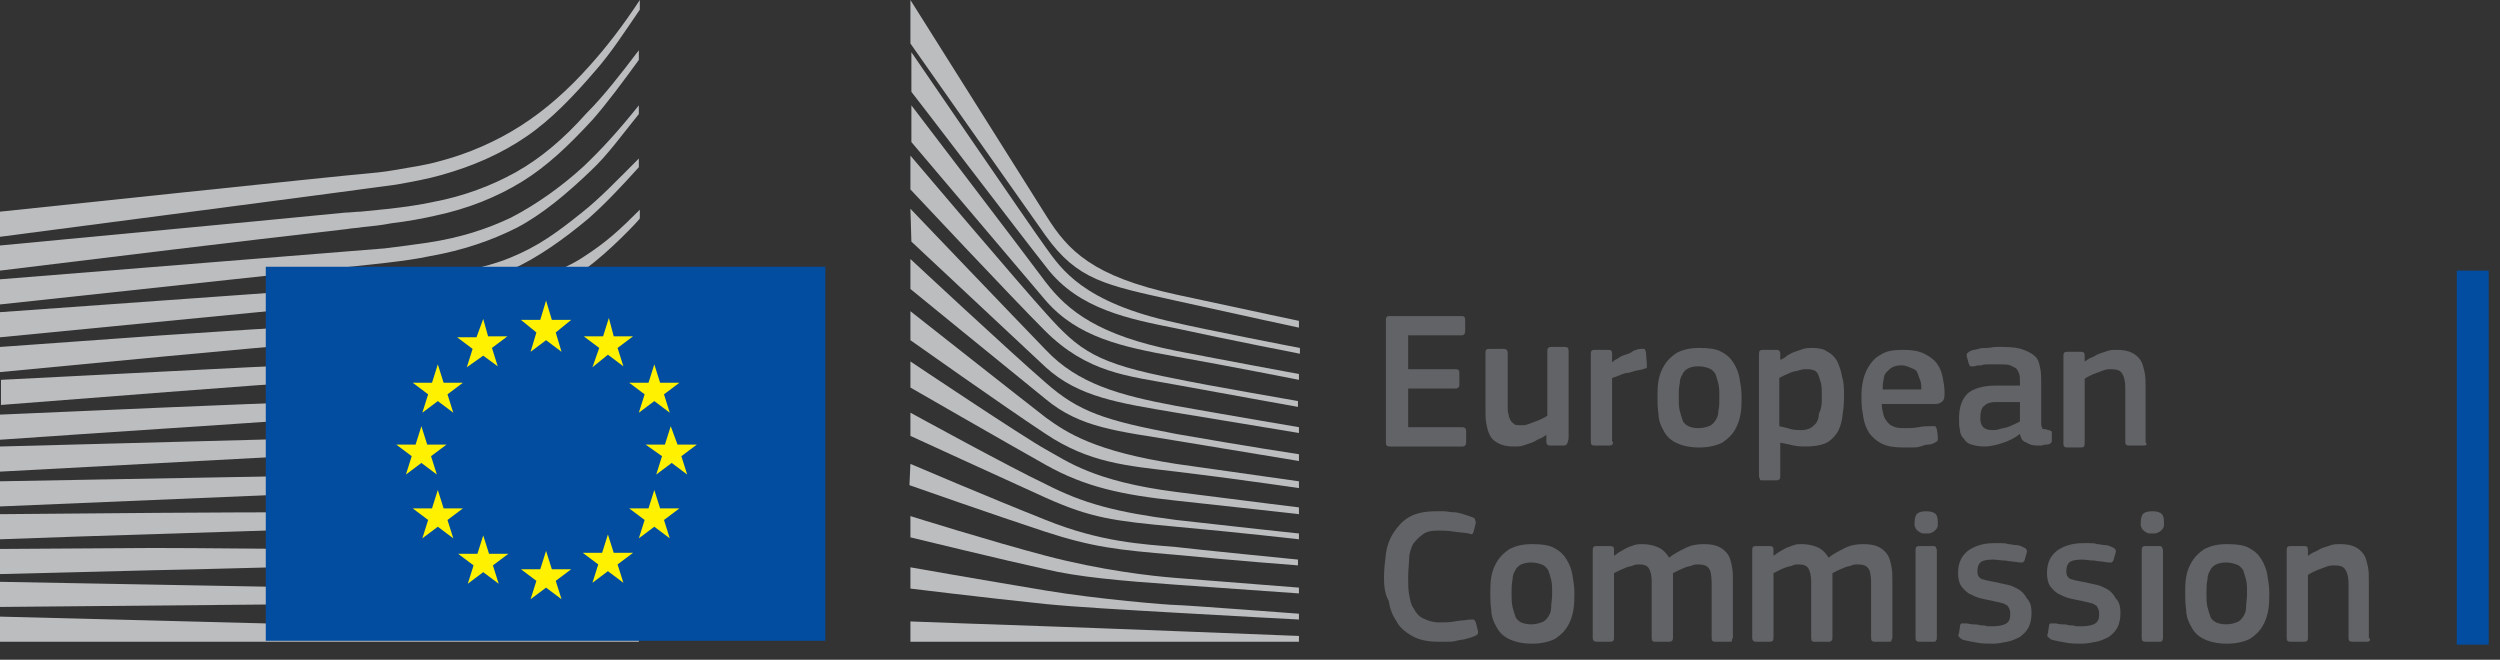
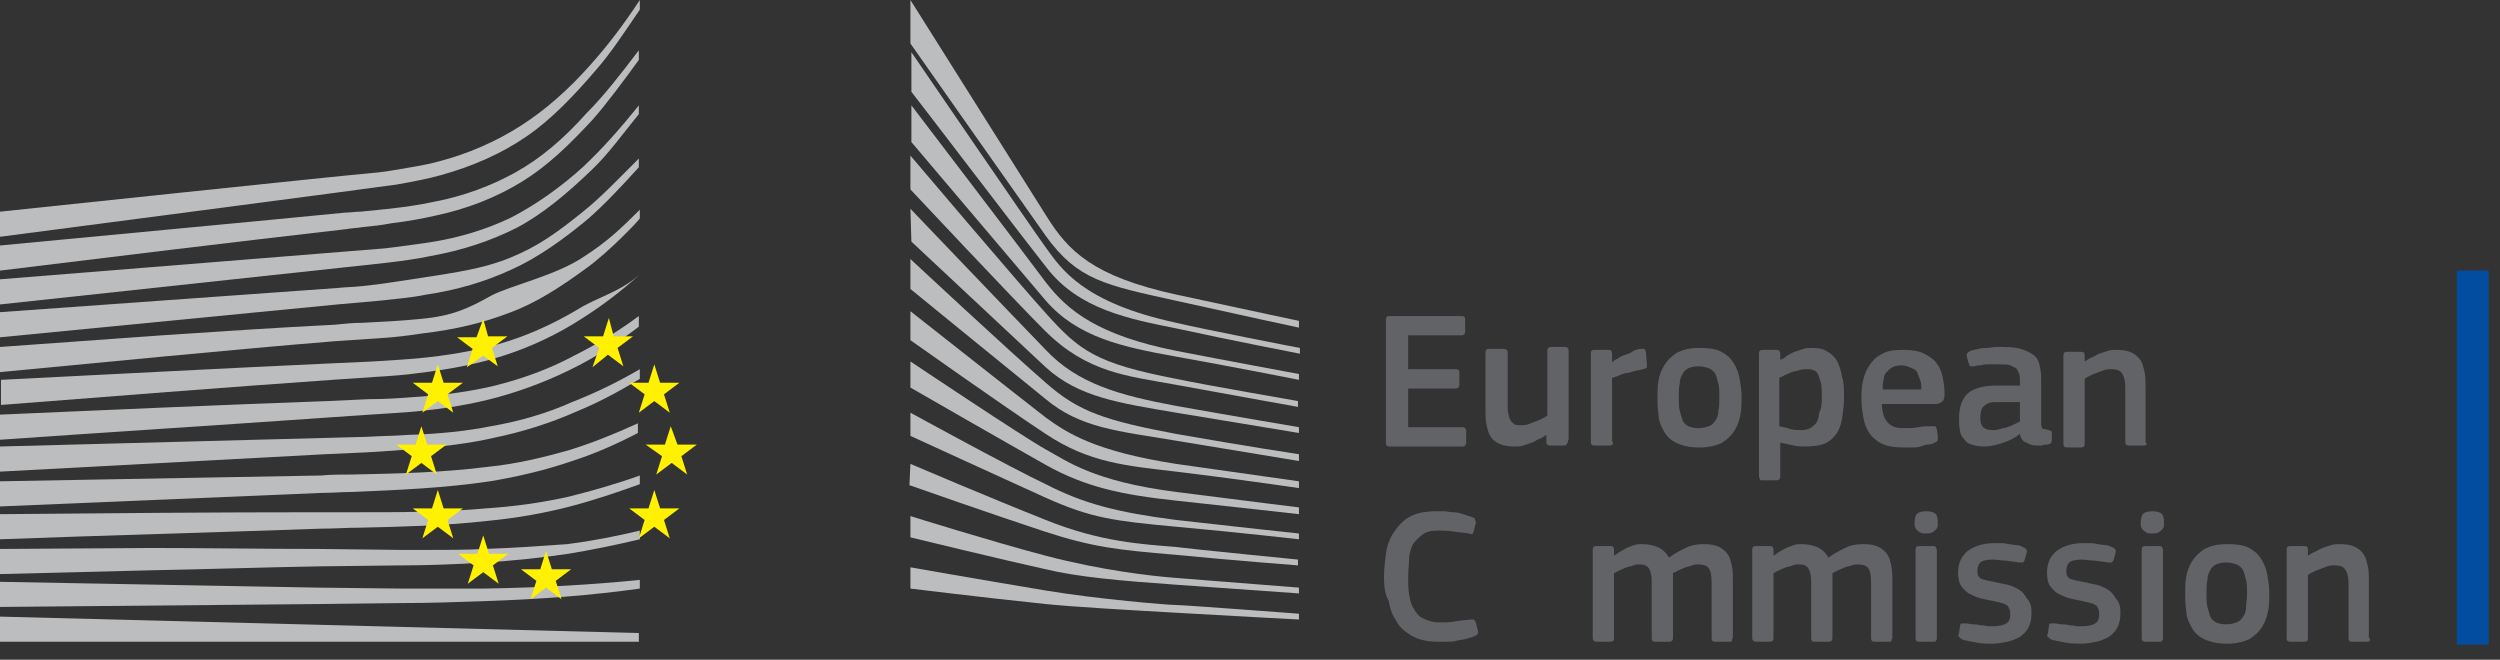
<svg xmlns="http://www.w3.org/2000/svg" width="144px" height="38px" viewBox="0 0 144 38" version="1.1">
  <rect x="0" y="0" width="144" height="38" fill="#333333" stroke="none" />
  <title>Layer_1</title>
  <g id="Page-1" stroke="none" stroke-width="1" fill="none" fill-rule="evenodd">
    <g id="Layer_1" fill-rule="nonzero">
      <g id="Page-1">
        <path d="M-3.95551791e-15,13.639 C-3.95551791e-15,13.639 22.156,10.744 22.824,10.633 C23.771,10.466 24.661,10.299 25.441,10.076 C27.222,9.575 28.892,8.851 30.34,7.849 C31.731,6.903 33.067,5.511 34.348,4.008 C35.183,3.062 36.018,1.781 36.853,0.557 L36.853,0 C35.906,1.447 34.96,2.672 34.014,3.73 C32.733,5.177 31.397,6.346 30.006,7.237 C28.614,8.128 26.999,8.851 25.274,9.297 C24.494,9.519 23.659,9.631 22.713,9.798 C22.101,9.909 21.488,9.965 20.876,10.02 C20.598,10.02 -3.95551791e-15,12.192 -3.95551791e-15,12.192 L-3.95551791e-15,13.639 Z" id="Fill-40" fill="#BBBDBF" />
        <path d="M29.727,9.909 C28.336,10.688 26.721,11.301 24.94,11.635 C24.16,11.802 23.381,11.913 22.435,12.024 C21.878,12.08 21.321,12.136 20.765,12.192 C20.486,12.192 20.152,12.247 19.874,12.247 C13.082,12.915 6.346,13.528 7.91103581e-15,14.14 L7.91103581e-15,15.587 C6.346,14.808 13.194,13.973 19.985,13.194 C20.264,13.138 20.598,13.138 20.876,13.082 C21.433,13.027 21.989,12.971 22.546,12.86 C23.492,12.748 24.383,12.581 25.107,12.414 C26.944,12.024 28.614,11.356 30.061,10.466 C31.509,9.575 32.733,8.406 34.125,6.903 C34.96,5.957 35.906,4.676 36.797,3.451 L36.797,2.895 C35.739,4.287 34.793,5.511 33.791,6.513 C32.455,8.016 31.119,9.13 29.727,9.909" id="Fill-41" fill="#BBBDBF" />
        <path d="M33.624,9.575 C32.288,10.8 30.841,11.802 29.449,12.526 C28.057,13.194 26.498,13.695 24.661,13.973 C23.882,14.084 23.103,14.196 22.156,14.307 L7.91103581e-15,16.088 L7.91103581e-15,17.536 L19.651,15.42 L22.212,15.142 C23.158,15.031 23.993,14.919 24.773,14.752 C26.665,14.418 28.28,13.862 29.727,13.138 C31.23,12.359 32.678,11.134 34.069,9.798 C35.016,8.907 35.851,7.738 36.797,6.569 L36.797,6.068 C35.684,7.46 34.682,8.573 33.624,9.575" id="Fill-42" fill="#BBBDBF" />
        <path d="M28.28,17.035 C26.999,17.758 26.053,18.204 24.216,18.371 C23.103,18.482 21.989,18.538 20.876,18.593 C20.319,18.593 19.818,18.649 19.261,18.705 C15.921,18.872 12.637,19.094 9.297,19.317 L-3.95551791e-15,19.985 L-3.95551791e-15,21.433 L9.352,20.542 C12.359,20.264 15.866,19.929 19.317,19.651 L21.822,19.484 C22.769,19.428 23.604,19.317 24.327,19.206 C26.22,18.983 27.834,18.593 29.282,18.037 C30.841,17.48 32.288,16.534 33.735,15.476 C35.071,14.53 36.853,12.637 36.853,12.581 L36.853,12.08 C35.684,13.249 34.96,13.917 33.68,14.752 C32.065,15.866 29.449,16.422 28.28,17.035" id="Fill-43" fill="#BBBDBF" />
        <path d="M28.725,19.818 C27.333,20.208 25.775,20.486 23.938,20.653 C23.214,20.709 22.379,20.765 21.488,20.82 L19.039,20.932 C12.915,21.21 6.792,21.544 0.056,21.878 L0.056,23.325 C6.513,22.824 12.804,22.323 19.15,21.878 L21.6,21.711 C22.546,21.655 23.325,21.6 24.105,21.488 C25.997,21.266 27.612,20.932 29.004,20.486 C30.562,19.985 32.121,19.261 33.568,18.315 C34.626,17.647 35.739,16.812 36.853,15.81 L36.853,15.81 C35.628,16.868 34.459,17.09 33.29,17.814 C31.787,18.705 30.284,19.373 28.725,19.818" id="Fill-44" fill="#BBBDBF" />
        <path d="M28.503,22.212 C27.111,22.546 25.552,22.769 23.715,22.88 C22.991,22.936 22.212,22.991 21.266,22.991 L18.816,23.103 C12.637,23.325 6.402,23.604 7.91103581e-15,23.882 L7.91103581e-15,25.329 C6.346,24.884 12.581,24.494 18.872,24.049 L21.321,23.882 C22.268,23.826 23.047,23.771 23.771,23.715 C25.663,23.548 27.222,23.27 28.67,22.88 C30.284,22.435 31.843,21.822 33.346,21.043 C34.515,20.431 35.628,19.707 36.797,18.816 L36.797,18.204 C35.517,19.15 34.292,19.874 33.067,20.486 C31.62,21.266 30.061,21.822 28.503,22.212" id="Fill-45" fill="#BBBDBF" />
        <path d="M28.28,24.55 C26.888,24.828 25.329,24.995 23.492,25.051 C22.769,25.107 22.045,25.107 21.099,25.162 L0,25.719 L0,27.166 L18.705,26.164 L21.154,26.053 C22.101,25.997 22.88,25.942 23.604,25.886 C25.496,25.719 26.999,25.552 28.447,25.218 C30.061,24.884 31.676,24.383 33.179,23.715 C34.403,23.214 35.572,22.602 36.853,21.822 L36.853,21.266 C35.517,22.045 34.236,22.657 32.956,23.158 C31.453,23.826 29.894,24.272 28.28,24.55" id="Fill-46" fill="#BBBDBF" />
        <path d="M28.113,26.888 C25.496,27.222 22.88,27.278 20.264,27.333 C19.651,27.333 19.094,27.333 18.482,27.389 L0,27.723 L0,29.171 L18.538,28.391 C19.15,28.391 19.707,28.336 20.319,28.336 C22.936,28.224 25.608,28.113 28.224,27.723 C29.894,27.445 31.509,27.055 32.956,26.554 C34.181,26.164 35.461,25.608 36.742,24.94 L36.742,24.383 C35.405,24.995 34.014,25.552 32.733,25.942 C31.342,26.331 29.783,26.721 28.113,26.888" id="Fill-47" fill="#BBBDBF" />
        <path d="M28.001,29.282 C25.552,29.505 23.103,29.505 20.653,29.505 C19.929,29.505 19.15,29.505 18.426,29.505 C12.303,29.505 6.179,29.56 -3.95551791e-15,29.616 L-3.95551791e-15,31.063 C5.901,30.841 12.192,30.674 18.482,30.451 C19.206,30.451 19.985,30.395 20.709,30.395 C23.103,30.34 25.608,30.284 28.057,30.006 C29.783,29.839 31.342,29.56 32.845,29.171 C34.125,28.837 35.461,28.391 36.853,27.89 L36.853,27.389 C35.461,27.89 34.069,28.28 32.733,28.614 C31.23,28.948 29.672,29.171 28.001,29.282" id="Fill-48" fill="#BBBDBF" />
        <path d="M27.89,31.62 C26.888,31.676 25.775,31.676 24.55,31.676 C24.105,31.676 23.604,31.676 23.158,31.676 L18.371,31.62 C15.086,31.62 11.857,31.564 8.796,31.564 L-3.95551791e-15,31.62 L-3.95551791e-15,33.067 L8.851,32.845 C11.913,32.789 15.142,32.678 18.371,32.622 L23.158,32.566 C24.494,32.566 26.22,32.511 27.946,32.399 C29.672,32.288 31.23,32.121 32.733,31.898 C34.069,31.676 35.461,31.397 36.853,31.063 L36.853,30.562 C35.461,30.896 34.014,31.175 32.678,31.342 C31.119,31.453 29.616,31.564 27.89,31.62" id="Fill-49" fill="#BBBDBF" />
        <path d="M23.103,33.902 L18.315,33.847 C12.247,33.735 6.179,33.624 -3.95551791e-15,33.513 L-3.95551791e-15,34.96 C5.901,34.904 12.136,34.849 18.315,34.793 L23.103,34.737 C24.717,34.737 26.276,34.682 27.89,34.626 C31.175,34.515 34.069,34.292 36.853,33.902 L36.853,33.401 C34.125,33.68 31.175,33.847 27.89,33.902 C26.276,33.902 24.661,33.902 23.103,33.902" id="Fill-50" fill="#BBBDBF" />
        <polygon id="Fill-51" fill="#BBBDBF" points="36.797 36.463 7.91103581e-15 35.517 7.91103581e-15 36.964 36.797 36.964" />
        <path d="M33.513,12.247 C32.121,13.361 31.008,14.196 29.338,14.864 C27.834,15.476 26.22,15.699 24.439,15.977 C23.27,16.144 22.045,16.367 20.876,16.478 C20.375,16.534 19.929,16.534 19.428,16.589 L7.91103581e-15,17.981 L7.91103581e-15,19.428 L19.428,17.536 L21.934,17.313 C22.88,17.202 23.715,17.146 24.494,16.979 C26.387,16.701 28.001,16.2 29.449,15.532 C30.952,14.864 32.511,13.75 33.902,12.581 C34.849,11.746 35.795,10.744 36.797,9.631 L36.797,9.13 C35.572,10.354 34.57,11.412 33.513,12.247" id="Fill-52" fill="#BBBDBF" />
        <path d="M52.44,0 C52.44,0 59.065,10.521 60.289,12.47 C61.514,14.418 62.906,15.921 67.805,16.979 C72.704,18.037 74.819,18.482 74.819,18.482 L74.819,18.872 C74.819,18.872 71.702,18.204 67.693,17.313 C63.685,16.422 62.071,16.144 60.234,13.583 C58.731,11.468 52.44,2.505 52.44,2.505 L52.44,0 Z" id="Fill-53" fill="#BBBDBF" />
        <path d="M52.44,12.024 C52.44,12.024 58.452,18.315 60.234,20.152 C62.071,22.101 64.465,22.769 67.749,23.381 C70.867,23.938 74.819,24.606 74.819,24.606 L74.819,24.94 C74.819,24.94 71.089,24.327 67.749,23.771 C64.465,23.214 62.127,22.88 60.234,21.154 C58.564,19.595 52.496,13.917 52.496,13.917 L52.44,12.024 L52.44,12.024 Z" id="Fill-54" fill="#BBBDBF" />
        <path d="M52.44,14.919 C52.44,14.919 58.174,20.264 60.234,22.045 C62.127,23.715 63.63,24.216 67.749,24.995 C71.869,25.719 74.819,26.164 74.819,26.164 L74.819,26.554 C74.819,26.554 71.089,25.942 67.749,25.385 C64.409,24.828 62.238,24.661 60.234,22.991 C57.896,21.099 52.44,16.645 52.44,16.645 L52.44,14.919 Z" id="Fill-55" fill="#BBBDBF" />
        <path d="M52.44,17.925 C52.44,17.925 59.009,23.103 60.234,24.049 C61.459,24.94 63.073,25.997 67.749,26.721 C72.425,27.389 74.819,27.723 74.819,27.723 L74.819,28.113 C74.819,28.113 70.588,27.5 67.749,27.166 C64.91,26.832 62.739,26.665 60.234,24.995 C57.784,23.381 52.44,19.595 52.44,19.595 L52.44,17.925 Z" id="Fill-56" fill="#BBBDBF" />
        <path d="M52.44,20.82 C52.44,20.82 59.009,25.218 60.234,25.886 C61.459,26.554 62.962,27.723 67.749,28.336 C72.537,28.948 74.819,29.226 74.819,29.226 L74.819,29.616 C74.819,29.616 70.867,29.171 67.749,28.837 C64.632,28.503 62.516,28.057 60.234,26.777 C57.951,25.496 52.44,22.323 52.44,22.323 L52.44,20.82 Z" id="Fill-57" fill="#BBBDBF" />
        <path d="M52.44,23.771 C52.44,23.771 58.23,26.944 60.234,27.89 C62.405,29.004 64.298,29.505 67.749,29.95 C71.145,30.34 74.819,30.729 74.819,30.729 L74.819,31.063 C74.819,31.063 71.423,30.674 67.749,30.34 C64.131,30.006 62.85,29.839 60.234,28.67 C57.896,27.612 52.44,25.107 52.44,25.107 L52.44,23.771 Z" id="Fill-58" fill="#BBBDBF" />
        <path d="M52.44,26.721 C52.44,26.721 57.005,28.67 60.234,29.95 C63.407,31.23 65.801,31.342 67.749,31.509 C68.584,31.62 74.763,32.232 74.763,32.232 L74.763,32.566 C74.763,32.566 71.089,32.288 67.693,31.954 C64.353,31.676 62.906,31.509 60.178,30.618 C57.45,29.727 52.384,27.946 52.384,27.946 L52.44,26.721 L52.44,26.721 Z" id="Fill-59" fill="#BBBDBF" />
        <path d="M52.44,29.727 C52.44,29.727 57.061,31.175 60.234,32.01 C63.407,32.845 66.302,33.179 67.749,33.29 C69.197,33.401 74.819,33.847 74.819,33.847 L74.819,34.181 C74.819,34.181 71.646,33.958 67.749,33.68 C64.576,33.457 62.071,33.234 60.234,32.789 C58.174,32.344 52.44,30.952 52.44,30.952 L52.44,29.727 Z" id="Fill-60" fill="#BBBDBF" />
        <path d="M52.44,32.678 C52.44,32.678 56.226,33.346 60.234,34.014 C63.24,34.515 67.304,34.849 67.749,34.849 C68.194,34.849 74.819,35.35 74.819,35.35 L74.819,35.684 C74.819,35.684 70.588,35.461 67.749,35.294 C64.799,35.127 61.904,34.96 60.234,34.793 C56.504,34.403 52.44,33.902 52.44,33.902 L52.44,32.678 Z" id="Fill-61" fill="#BBBDBF" />
-         <path d="M52.44,35.795 C52.44,35.795 58.397,36.018 60.234,36.073 C62.071,36.129 74.819,36.63 74.819,36.63 L74.819,36.964 L52.44,36.964 L52.44,35.795 Z" id="Fill-62" fill="#BBBDBF" />
        <path d="M67.749,18.593 C62.349,17.424 61.125,15.476 60.234,14.251 C59.343,13.027 52.496,3.006 52.496,3.006 L52.496,5.289 C52.774,5.623 58.619,13.305 60.289,15.42 C62.127,17.814 65.021,18.371 67.805,18.927 C70.588,19.54 74.875,20.375 74.875,20.375 L74.875,20.041 C74.819,20.041 69.141,18.927 67.749,18.593" id="Fill-63" fill="#BBBDBF" />
        <path d="M67.749,20.208 C63.296,19.317 61.514,17.925 60.234,16.255 C58.953,14.53 52.496,6.068 52.496,6.068 L52.496,8.183 C52.774,8.517 58.675,15.476 60.234,17.313 C62.071,19.428 64.632,19.985 67.749,20.542 C70.867,21.099 74.819,21.878 74.819,21.878 L74.819,21.544 C74.819,21.544 70.31,20.709 67.749,20.208" id="Fill-64" fill="#BBBDBF" />
        <path d="M67.749,21.822 C63.129,20.932 62.182,20.208 60.234,18.037 C59.009,16.701 52.719,9.297 52.44,8.963 L52.44,10.911 C52.44,10.911 58.285,17.146 60.178,19.039 C62.628,21.488 64.966,21.655 67.693,22.156 C70.421,22.657 74.763,23.437 74.763,23.437 L74.763,23.103 C74.819,23.103 69.586,22.212 67.749,21.822" id="Fill-65" fill="#BBBDBF" />
-         <polygon id="Fill-66" fill="#034DA1" points="47.541 15.365 15.309 15.365 15.309 36.909 47.541 36.909" />
-         <polygon id="Fill-67" fill="#FFF100" points="31.787 18.426 32.9 18.426 32.01 19.15 32.344 20.264 31.453 19.595 30.562 20.264 30.896 19.15 30.006 18.426 31.119 18.426 31.453 17.313" />
        <polygon id="Fill-68" fill="#FFF100" points="31.787 32.789 32.9 32.789 32.01 33.457 32.344 34.515 31.453 33.847 30.562 34.515 30.896 33.457 30.006 32.789 31.119 32.789 31.453 31.731" />
-         <polygon id="Fill-69" fill="#FFF100" points="35.35 31.843 36.463 31.843 35.572 32.511 35.906 33.568 35.016 32.9 34.125 33.568 34.459 32.511 33.568 31.843 34.682 31.843 35.016 30.785" />
        <polygon id="Fill-70" fill="#FFF100" points="35.35 19.373 36.463 19.373 35.572 20.041 35.906 21.099 35.016 20.431 34.125 21.154 34.515 20.041 33.624 19.373 34.737 19.373 35.071 18.315" />
        <polygon id="Fill-71" fill="#FFF100" points="38.022 22.045 39.135 22.045 38.245 22.713 38.579 23.771 37.688 23.103 36.797 23.771 37.131 22.713 36.24 22.045 37.354 22.045 37.688 20.987" />
        <polygon id="Fill-72" fill="#FFF100" points="38.022 29.282 39.135 29.282 38.245 29.95 38.579 31.008 37.688 30.34 36.797 31.008 37.131 29.95 36.24 29.282 37.354 29.282 37.688 28.224" />
        <polygon id="Fill-73" fill="#FFF100" points="39.024 25.608 40.137 25.608 39.247 26.276 39.581 27.333 38.69 26.665 37.799 27.333 38.133 26.276 37.187 25.608 38.3 25.608 38.634 24.55" />
        <polygon id="Fill-74" fill="#FFF100" points="28.113 19.373 29.226 19.373 28.336 20.041 28.67 21.099 27.834 20.486 26.888 21.154 27.222 20.096 26.331 19.428 27.445 19.428 27.834 18.371" />
        <polygon id="Fill-75" fill="#FFF100" points="25.552 22.045 26.665 22.045 25.775 22.713 26.109 23.771 25.218 23.103 24.327 23.771 24.661 22.713 23.771 22.045 24.884 22.045 25.218 20.987" />
        <polygon id="Fill-76" fill="#FFF100" points="24.606 25.608 25.719 25.608 24.828 26.276 25.162 27.333 24.272 26.665 23.381 27.333 23.715 26.276 22.824 25.608 23.938 25.608 24.272 24.55" />
        <polygon id="Fill-77" fill="#FFF100" points="25.552 29.282 26.665 29.282 25.775 29.95 26.109 31.008 25.218 30.34 24.327 31.008 24.661 29.95 23.771 29.282 24.884 29.282 25.218 28.224" />
        <polygon id="Fill-78" fill="#FFF100" points="28.168 31.898 29.282 31.898 28.391 32.566 28.725 33.624 27.834 32.956 26.944 33.624 27.278 32.566 26.387 31.898 27.5 31.898 27.834 30.841" />
      </g>
      <g id="Group" fill="#626366">
        <path d="M79.829,18.426 C79.829,18.259 79.885,18.204 80.052,18.204 L84.171,18.204 C84.338,18.204 84.394,18.259 84.394,18.426 L84.394,19.094 C84.394,19.206 84.338,19.317 84.171,19.317 L81.11,19.317 L81.11,21.266 L83.837,21.266 C84.004,21.266 84.06,21.321 84.06,21.488 L84.06,22.156 C84.06,22.268 84.004,22.379 83.837,22.379 L81.11,22.379 L81.11,24.606 L84.227,24.606 C84.338,24.606 84.45,24.661 84.45,24.828 L84.45,25.496 C84.45,25.608 84.394,25.719 84.227,25.719 L80.052,25.719 C79.885,25.719 79.829,25.663 79.829,25.496 L79.829,18.426 Z" id="Path" />
        <path d="M90.072,25.663 L89.293,25.663 C89.237,25.663 89.182,25.663 89.126,25.608 C89.07,25.552 89.07,25.496 89.07,25.441 L89.07,25.051 L89.07,25.051 C88.959,25.107 88.848,25.218 88.681,25.274 C88.514,25.329 88.402,25.441 88.235,25.496 C88.068,25.552 87.901,25.608 87.734,25.663 C87.567,25.719 87.4,25.719 87.233,25.719 C86.844,25.719 86.565,25.663 86.343,25.552 C86.12,25.441 85.953,25.329 85.842,25.107 C85.73,24.94 85.675,24.717 85.619,24.439 C85.563,24.16 85.563,23.938 85.563,23.604 L85.563,20.319 C85.563,20.152 85.619,20.096 85.786,20.096 L86.621,20.096 C86.732,20.096 86.844,20.152 86.844,20.319 L86.844,23.437 C86.844,23.604 86.844,23.771 86.899,23.882 C86.899,23.993 86.955,24.105 87.011,24.216 C87.066,24.327 87.178,24.383 87.233,24.439 C87.289,24.494 87.456,24.494 87.623,24.494 C87.734,24.494 87.846,24.494 88.013,24.439 C88.18,24.383 88.291,24.327 88.458,24.272 C88.625,24.216 88.736,24.16 88.848,24.105 C88.959,24.049 89.07,23.993 89.126,23.938 L89.126,20.208 C89.126,20.152 89.126,20.096 89.182,20.041 C89.237,19.985 89.293,19.985 89.349,19.985 L90.128,19.985 C90.295,19.985 90.351,20.041 90.351,20.208 L90.351,25.274 C90.295,25.552 90.239,25.663 90.072,25.663 Z" id="Path" />
        <path d="M92.912,25.441 C92.912,25.608 92.856,25.663 92.689,25.663 L91.854,25.663 C91.687,25.663 91.631,25.608 91.631,25.441 L91.631,20.375 C91.631,20.208 91.687,20.152 91.854,20.152 L92.633,20.152 C92.8,20.152 92.856,20.208 92.856,20.375 L92.856,20.876 L92.856,20.876 C92.912,20.82 93.023,20.709 93.19,20.653 C93.301,20.542 93.468,20.486 93.635,20.431 C93.802,20.375 93.969,20.319 94.081,20.208 C94.248,20.152 94.359,20.096 94.526,20.096 C94.582,20.096 94.637,20.096 94.693,20.096 C94.749,20.096 94.749,20.152 94.804,20.264 L94.86,20.987 C94.86,21.043 94.86,21.154 94.86,21.154 C94.86,21.21 94.804,21.21 94.637,21.266 C94.47,21.321 94.303,21.321 94.136,21.377 C93.969,21.433 93.802,21.488 93.635,21.488 C93.468,21.544 93.301,21.6 93.19,21.655 C93.023,21.711 92.912,21.767 92.856,21.767 L92.856,25.441 L92.912,25.441 Z" id="Path" />
        <path d="M100.315,22.824 C100.315,23.158 100.315,23.492 100.26,23.826 C100.204,24.16 100.093,24.494 99.926,24.773 C99.759,25.051 99.536,25.274 99.202,25.496 C98.868,25.663 98.423,25.775 97.866,25.775 C97.309,25.775 96.864,25.663 96.53,25.496 C96.196,25.329 95.973,25.107 95.806,24.773 C95.639,24.494 95.528,24.16 95.528,23.826 C95.472,23.492 95.472,23.158 95.472,22.824 C95.472,22.546 95.472,22.268 95.528,21.934 C95.584,21.6 95.695,21.321 95.862,21.043 C96.029,20.765 96.252,20.542 96.586,20.319 C96.92,20.152 97.309,20.041 97.866,20.041 C98.423,20.041 98.868,20.096 99.146,20.264 C99.48,20.431 99.703,20.653 99.87,20.932 C100.037,21.21 100.148,21.488 100.204,21.822 C100.26,22.156 100.315,22.49 100.315,22.824 Z M99.035,22.88 C99.035,22.602 99.035,22.323 98.979,22.101 C98.924,21.878 98.868,21.711 98.812,21.544 C98.701,21.377 98.59,21.266 98.423,21.21 C98.256,21.154 98.089,21.099 97.81,21.099 C97.588,21.099 97.365,21.154 97.254,21.21 C97.142,21.266 96.975,21.377 96.92,21.544 C96.808,21.711 96.753,21.878 96.753,22.101 C96.697,22.323 96.697,22.602 96.697,22.88 C96.697,23.158 96.697,23.437 96.753,23.659 C96.808,23.882 96.864,24.049 96.92,24.216 C96.975,24.383 97.142,24.494 97.254,24.55 C97.365,24.606 97.588,24.661 97.81,24.661 C98.089,24.661 98.256,24.606 98.423,24.55 C98.59,24.494 98.701,24.383 98.812,24.216 C98.924,24.049 98.979,23.882 98.979,23.659 C99.035,23.437 99.035,23.214 99.035,22.88 Z" id="Shape" />
        <path d="M106.216,22.88 C106.216,23.325 106.161,23.715 106.105,24.105 C106.049,24.439 105.938,24.773 105.771,24.995 C105.604,25.218 105.381,25.441 105.103,25.552 C104.825,25.663 104.435,25.719 103.99,25.719 C103.823,25.719 103.6,25.719 103.322,25.663 C103.099,25.608 102.821,25.552 102.542,25.496 L102.542,25.496 L102.542,27.445 C102.542,27.5 102.542,27.556 102.487,27.612 C102.431,27.667 102.375,27.667 102.32,27.667 L101.54,27.667 C101.429,27.667 101.373,27.667 101.373,27.612 C101.373,27.556 101.318,27.5 101.318,27.445 L101.318,20.375 C101.318,20.208 101.373,20.152 101.54,20.152 L102.32,20.152 C102.375,20.152 102.431,20.152 102.487,20.208 C102.542,20.264 102.542,20.319 102.542,20.375 L102.542,20.709 L102.598,20.709 C102.709,20.653 102.821,20.598 102.932,20.486 C103.043,20.431 103.21,20.319 103.377,20.264 C103.544,20.208 103.711,20.152 103.878,20.096 C104.045,20.041 104.212,20.041 104.379,20.041 C104.769,20.041 105.047,20.096 105.27,20.264 C105.493,20.375 105.715,20.598 105.827,20.82 C105.938,21.043 106.049,21.377 106.105,21.711 C106.216,22.045 106.216,22.435 106.216,22.88 Z M104.936,22.88 C104.936,22.546 104.936,22.212 104.88,22.045 C104.825,21.878 104.769,21.655 104.713,21.544 C104.658,21.433 104.546,21.321 104.435,21.321 C104.324,21.266 104.212,21.266 104.045,21.266 C103.934,21.266 103.823,21.266 103.656,21.321 C103.489,21.377 103.377,21.377 103.21,21.433 C103.099,21.488 102.932,21.544 102.821,21.6 C102.709,21.655 102.598,21.711 102.487,21.767 L102.487,24.55 C102.765,24.606 102.988,24.661 103.155,24.717 C103.322,24.773 103.544,24.773 103.767,24.773 C103.99,24.773 104.157,24.717 104.268,24.661 C104.379,24.606 104.491,24.494 104.602,24.383 C104.713,24.216 104.769,24.049 104.769,23.826 C104.936,23.492 104.936,23.214 104.936,22.88 Z" id="Shape" />
        <path d="M108.387,23.214 C108.387,23.492 108.443,23.715 108.499,23.938 C108.554,24.105 108.666,24.272 108.777,24.383 C108.888,24.494 109,24.55 109.167,24.606 C109.334,24.661 109.501,24.661 109.779,24.661 C110.002,24.661 110.225,24.661 110.503,24.606 C110.781,24.55 111.004,24.55 111.227,24.55 C111.338,24.55 111.394,24.55 111.449,24.55 C111.505,24.55 111.505,24.606 111.561,24.717 L111.616,25.107 C111.616,25.162 111.616,25.274 111.616,25.329 C111.616,25.385 111.561,25.441 111.449,25.496 C111.338,25.552 111.227,25.608 111.06,25.608 C110.893,25.608 110.781,25.663 110.614,25.719 C110.447,25.775 110.28,25.775 110.113,25.775 C109.946,25.775 109.779,25.775 109.668,25.775 C109.111,25.775 108.721,25.719 108.387,25.552 C108.053,25.385 107.831,25.162 107.664,24.94 C107.497,24.661 107.385,24.383 107.33,24.049 C107.274,23.715 107.218,23.381 107.218,22.991 C107.218,22.713 107.218,22.435 107.274,22.101 C107.33,21.767 107.441,21.433 107.608,21.154 C107.775,20.876 107.998,20.598 108.332,20.431 C108.666,20.208 109.056,20.152 109.612,20.152 C110.113,20.152 110.503,20.208 110.837,20.375 C111.171,20.542 111.394,20.709 111.561,20.932 C111.728,21.154 111.839,21.433 111.895,21.711 C111.95,21.989 112.006,22.323 112.006,22.602 C112.006,22.824 112.006,22.991 111.895,23.103 C111.783,23.214 111.672,23.27 111.449,23.27 L108.387,23.27 L108.387,23.214 Z M109.501,21.043 C109.278,21.043 109.111,21.099 109,21.154 C108.888,21.21 108.777,21.321 108.666,21.433 C108.554,21.544 108.499,21.711 108.499,21.878 C108.443,22.045 108.443,22.212 108.443,22.435 L110.67,22.435 C110.67,22.268 110.67,22.101 110.614,21.934 C110.559,21.767 110.503,21.655 110.447,21.488 C110.392,21.321 110.28,21.266 110.113,21.21 C109.891,21.099 109.724,21.043 109.501,21.043 Z" id="Shape" />
        <path d="M116.348,24.995 C116.07,25.218 115.736,25.385 115.402,25.496 C115.068,25.608 114.678,25.719 114.288,25.719 C114.01,25.719 113.732,25.663 113.565,25.608 C113.342,25.552 113.231,25.441 113.119,25.274 C113.008,25.162 112.897,24.995 112.897,24.773 C112.841,24.606 112.841,24.383 112.841,24.105 C112.841,23.437 113.008,22.991 113.342,22.657 C113.676,22.379 114.233,22.212 114.901,22.212 L116.348,22.212 L116.348,21.934 C116.348,21.767 116.348,21.655 116.292,21.488 C116.237,21.377 116.181,21.266 116.125,21.21 C116.014,21.154 115.903,21.099 115.791,21.043 C115.624,20.987 115.457,20.987 115.235,20.987 C115.123,20.987 115.012,20.987 114.901,20.987 C114.789,20.987 114.622,20.987 114.511,20.987 C114.4,20.987 114.233,20.987 114.121,21.043 C114.01,21.043 113.843,21.043 113.732,21.099 C113.62,21.099 113.565,21.099 113.509,21.099 C113.453,21.099 113.453,21.043 113.398,20.932 L113.286,20.542 C113.286,20.486 113.286,20.431 113.286,20.375 C113.342,20.319 113.398,20.264 113.509,20.208 C113.62,20.152 113.787,20.152 113.954,20.096 C114.121,20.041 114.288,20.041 114.455,20.041 C114.622,20.041 114.789,19.985 114.956,19.985 C115.123,19.985 115.29,19.985 115.402,19.985 C115.903,19.985 116.292,20.041 116.571,20.152 C116.849,20.264 117.072,20.375 117.239,20.542 C117.406,20.709 117.462,20.932 117.517,21.21 C117.573,21.488 117.573,21.767 117.573,22.045 L117.573,24.216 C117.573,24.327 117.573,24.439 117.573,24.494 C117.573,24.55 117.629,24.606 117.629,24.661 C117.629,24.717 117.684,24.717 117.74,24.717 C117.796,24.717 117.851,24.717 117.963,24.773 C118.018,24.773 118.074,24.773 118.13,24.828 C118.185,24.828 118.185,24.884 118.185,24.94 L118.185,25.385 C118.185,25.496 118.074,25.608 117.907,25.608 C117.796,25.608 117.74,25.608 117.629,25.663 C117.517,25.663 117.462,25.663 117.35,25.663 C117.072,25.663 116.905,25.608 116.738,25.496 C116.515,25.441 116.404,25.274 116.348,24.995 L116.348,24.995 Z M116.292,23.158 L114.956,23.158 C114.678,23.158 114.455,23.214 114.288,23.381 C114.121,23.492 114.066,23.771 114.066,24.105 C114.066,24.327 114.121,24.494 114.233,24.606 C114.344,24.717 114.511,24.773 114.789,24.773 C114.901,24.773 115.012,24.773 115.179,24.717 C115.346,24.661 115.457,24.661 115.624,24.606 C115.791,24.55 115.903,24.494 116.014,24.439 C116.125,24.383 116.292,24.327 116.348,24.272 L116.348,23.158 L116.292,23.158 Z" id="Shape" />
        <path d="M123.641,25.608 C123.585,25.663 123.529,25.663 123.474,25.663 L122.639,25.663 C122.472,25.663 122.416,25.608 122.416,25.441 L122.416,22.323 C122.416,21.989 122.36,21.711 122.249,21.544 C122.138,21.321 121.915,21.266 121.581,21.266 C121.47,21.266 121.358,21.266 121.191,21.321 C121.024,21.377 120.913,21.433 120.746,21.488 C120.579,21.544 120.468,21.6 120.356,21.655 C120.245,21.711 120.134,21.767 120.078,21.822 L120.078,25.552 C120.078,25.719 120.022,25.775 119.855,25.775 L119.076,25.775 C118.909,25.775 118.853,25.719 118.853,25.552 L118.853,20.486 C118.853,20.319 118.909,20.264 119.076,20.264 L119.855,20.264 C120.022,20.264 120.078,20.319 120.078,20.486 L120.078,20.82 C120.078,20.82 120.078,20.82 120.078,20.82 C120.078,20.82 120.078,20.82 120.078,20.82 C120.189,20.765 120.301,20.653 120.468,20.598 C120.635,20.542 120.746,20.431 120.913,20.375 C121.08,20.319 121.247,20.264 121.414,20.208 C121.581,20.152 121.748,20.152 121.915,20.152 C122.305,20.152 122.583,20.208 122.806,20.319 C123.028,20.431 123.195,20.598 123.307,20.765 C123.418,20.932 123.474,21.21 123.529,21.433 C123.585,21.711 123.585,21.934 123.585,22.268 L123.585,25.496 C123.641,25.496 123.641,25.552 123.641,25.608 Z" id="Path" />
      </g>
      <g id="Group" fill="#626366">
        <path d="M79.718,33.29 C79.718,32.789 79.774,32.344 79.829,31.898 C79.885,31.453 80.052,31.008 80.275,30.674 C80.497,30.34 80.776,30.006 81.165,29.783 C81.555,29.56 82.056,29.449 82.724,29.449 C82.835,29.449 83.002,29.449 83.169,29.449 C83.336,29.449 83.503,29.505 83.726,29.505 C83.893,29.505 84.116,29.56 84.283,29.616 C84.45,29.672 84.617,29.727 84.784,29.783 C84.895,29.839 84.951,29.839 84.951,29.894 C84.951,29.95 85.007,30.006 85.007,30.117 L84.895,30.562 C84.895,30.618 84.84,30.674 84.84,30.729 C84.784,30.785 84.728,30.785 84.617,30.729 C84.338,30.674 84.06,30.674 83.726,30.618 C83.392,30.562 83.114,30.562 82.835,30.562 C82.446,30.562 82.167,30.618 81.945,30.785 C81.722,30.952 81.555,31.119 81.388,31.342 C81.277,31.564 81.165,31.898 81.165,32.177 C81.165,32.455 81.11,32.845 81.11,33.234 C81.11,33.624 81.11,33.958 81.165,34.236 C81.221,34.57 81.277,34.849 81.444,35.071 C81.555,35.294 81.722,35.517 82,35.628 C82.223,35.739 82.501,35.851 82.891,35.851 C83.225,35.851 83.503,35.851 83.782,35.795 C84.06,35.739 84.338,35.739 84.672,35.684 C84.784,35.684 84.84,35.684 84.895,35.684 C84.951,35.739 84.951,35.739 85.007,35.851 L85.118,36.296 C85.174,36.463 85.118,36.575 84.951,36.63 C84.84,36.686 84.672,36.742 84.45,36.797 C84.283,36.853 84.06,36.853 83.893,36.909 C83.726,36.964 83.503,36.964 83.336,36.964 C83.169,36.964 83.002,36.964 82.835,36.964 C82.223,36.964 81.722,36.853 81.332,36.63 C80.943,36.408 80.609,36.129 80.442,35.795 C80.219,35.461 80.052,35.071 79.996,34.626 C79.774,34.236 79.718,33.791 79.718,33.29 Z" id="Path" />
-         <path d="M90.685,34.125 C90.685,34.459 90.685,34.793 90.629,35.127 C90.573,35.461 90.462,35.795 90.295,36.073 C90.128,36.352 89.905,36.575 89.571,36.797 C89.237,36.964 88.792,37.076 88.235,37.076 C87.679,37.076 87.233,36.964 86.899,36.797 C86.565,36.63 86.343,36.408 86.176,36.073 C86.009,35.795 85.897,35.461 85.897,35.127 C85.842,34.793 85.842,34.459 85.842,34.125 C85.842,33.847 85.842,33.568 85.897,33.234 C85.953,32.9 86.064,32.622 86.231,32.344 C86.398,32.065 86.621,31.843 86.955,31.62 C87.289,31.453 87.679,31.342 88.235,31.342 C88.792,31.342 89.237,31.397 89.516,31.564 C89.85,31.731 90.072,31.954 90.239,32.232 C90.406,32.511 90.518,32.789 90.573,33.123 C90.629,33.457 90.685,33.791 90.685,34.125 Z M89.404,34.181 C89.404,33.902 89.404,33.624 89.349,33.401 C89.293,33.179 89.237,33.012 89.182,32.845 C89.07,32.678 88.959,32.566 88.792,32.511 C88.625,32.455 88.458,32.399 88.18,32.399 C87.957,32.399 87.734,32.455 87.623,32.511 C87.512,32.566 87.345,32.678 87.289,32.845 C87.178,33.012 87.122,33.179 87.122,33.401 C87.066,33.624 87.066,33.902 87.066,34.181 C87.066,34.459 87.066,34.737 87.122,34.96 C87.178,35.183 87.233,35.35 87.289,35.517 C87.345,35.684 87.512,35.795 87.623,35.851 C87.734,35.906 87.957,35.962 88.18,35.962 C88.458,35.962 88.625,35.906 88.792,35.851 C88.959,35.795 89.07,35.684 89.182,35.517 C89.293,35.35 89.349,35.183 89.349,34.96 C89.349,34.737 89.404,34.515 89.404,34.181 Z" id="Shape" />
        <path d="M99.759,36.909 C99.759,36.964 99.703,36.964 99.592,36.964 L98.812,36.964 C98.645,36.964 98.59,36.909 98.59,36.742 L98.59,33.568 C98.59,33.179 98.534,32.845 98.423,32.733 C98.311,32.566 98.089,32.511 97.81,32.511 C97.699,32.511 97.588,32.511 97.476,32.566 C97.365,32.622 97.198,32.622 97.087,32.678 C96.975,32.733 96.808,32.789 96.697,32.845 C96.586,32.9 96.474,32.956 96.363,33.012 C96.363,33.067 96.363,33.123 96.363,33.234 C96.363,33.346 96.363,33.457 96.363,33.568 L96.363,36.742 C96.363,36.797 96.363,36.853 96.307,36.909 C96.252,36.964 96.196,36.964 96.14,36.964 L95.305,36.964 C95.194,36.964 95.138,36.909 95.138,36.742 L95.138,33.513 C95.138,33.179 95.083,32.9 94.971,32.733 C94.86,32.566 94.693,32.511 94.415,32.511 C94.303,32.511 94.192,32.511 94.081,32.566 C93.969,32.622 93.858,32.622 93.691,32.678 C93.58,32.733 93.413,32.789 93.301,32.845 C93.19,32.9 93.079,32.956 92.967,33.012 L92.967,36.742 C92.967,36.909 92.912,36.964 92.744,36.964 L91.965,36.964 C91.854,36.964 91.742,36.909 91.742,36.742 L91.742,31.676 C91.742,31.509 91.798,31.453 91.965,31.453 L92.744,31.453 C92.912,31.453 92.967,31.509 92.967,31.676 L92.967,32.01 L92.967,32.01 C93.079,31.954 93.19,31.843 93.301,31.787 C93.413,31.731 93.58,31.62 93.691,31.564 C93.802,31.509 93.969,31.453 94.136,31.397 C94.303,31.342 94.415,31.342 94.582,31.342 C94.916,31.342 95.194,31.397 95.472,31.509 C95.751,31.62 95.973,31.843 96.14,32.121 C96.419,31.898 96.753,31.731 97.087,31.564 C97.421,31.397 97.755,31.342 98.144,31.342 C98.534,31.342 98.812,31.397 99.035,31.509 C99.258,31.62 99.425,31.787 99.536,31.954 C99.647,32.121 99.703,32.344 99.759,32.622 C99.814,32.9 99.814,33.123 99.814,33.401 L99.814,36.742 C99.759,36.797 99.759,36.853 99.759,36.909 Z" id="Path" />
        <path d="M108.944,36.909 C108.944,36.964 108.888,36.964 108.777,36.964 L107.998,36.964 C107.831,36.964 107.775,36.909 107.775,36.742 L107.775,33.568 C107.775,33.179 107.719,32.845 107.608,32.733 C107.497,32.566 107.274,32.511 106.996,32.511 C106.884,32.511 106.773,32.511 106.662,32.566 C106.55,32.622 106.383,32.622 106.272,32.678 C106.161,32.733 105.994,32.789 105.882,32.845 C105.771,32.9 105.66,32.956 105.548,33.012 C105.548,33.067 105.548,33.123 105.548,33.234 C105.548,33.346 105.548,33.457 105.548,33.568 L105.548,36.742 C105.548,36.797 105.548,36.853 105.493,36.909 C105.437,36.964 105.381,36.964 105.326,36.964 L104.491,36.964 C104.379,36.964 104.324,36.909 104.324,36.742 L104.324,33.513 C104.324,33.179 104.268,32.9 104.157,32.733 C104.045,32.566 103.878,32.511 103.6,32.511 C103.489,32.511 103.377,32.511 103.266,32.566 C103.155,32.622 103.043,32.622 102.876,32.678 C102.709,32.733 102.598,32.789 102.487,32.845 C102.375,32.9 102.264,32.956 102.153,33.012 L102.153,36.742 C102.153,36.909 102.097,36.964 101.93,36.964 L101.151,36.964 C101.039,36.964 100.928,36.909 100.928,36.742 L100.928,31.676 C100.928,31.509 100.984,31.453 101.151,31.453 L101.93,31.453 C102.097,31.453 102.153,31.509 102.153,31.676 L102.153,32.01 L102.153,32.01 C102.264,31.954 102.375,31.843 102.487,31.787 C102.598,31.731 102.765,31.62 102.876,31.564 C103.043,31.509 103.155,31.453 103.322,31.397 C103.489,31.342 103.6,31.342 103.767,31.342 C104.101,31.342 104.379,31.397 104.658,31.509 C104.936,31.62 105.159,31.843 105.326,32.121 C105.604,31.898 105.938,31.731 106.272,31.564 C106.606,31.397 106.94,31.342 107.33,31.342 C107.719,31.342 107.998,31.397 108.22,31.509 C108.443,31.62 108.61,31.787 108.721,31.954 C108.833,32.121 108.888,32.344 108.944,32.622 C109,32.9 109,33.123 109,33.401 L109,36.742 C109,36.797 108.944,36.853 108.944,36.909 Z" id="Path" />
        <path d="M111.616,30.006 C111.616,30.117 111.616,30.173 111.616,30.284 C111.616,30.34 111.561,30.451 111.505,30.507 C111.449,30.562 111.394,30.618 111.282,30.674 C111.171,30.729 111.06,30.729 110.948,30.729 C110.781,30.729 110.67,30.729 110.614,30.674 C110.503,30.618 110.447,30.562 110.392,30.507 C110.336,30.451 110.336,30.395 110.28,30.284 C110.28,30.228 110.28,30.117 110.28,30.061 C110.28,29.894 110.336,29.727 110.392,29.616 C110.503,29.505 110.67,29.449 110.948,29.449 C111.227,29.449 111.394,29.505 111.505,29.616 C111.561,29.672 111.616,29.839 111.616,30.006 Z M111.561,36.742 C111.561,36.797 111.561,36.853 111.505,36.909 C111.505,36.964 111.449,36.964 111.338,36.964 L110.559,36.964 C110.392,36.964 110.336,36.909 110.336,36.742 L110.336,31.676 C110.336,31.509 110.392,31.453 110.559,31.453 L111.338,31.453 C111.394,31.453 111.449,31.453 111.505,31.509 C111.505,31.564 111.561,31.62 111.561,31.676 L111.561,36.742 Z" id="Shape" />
        <path d="M117.016,35.294 C117.016,35.628 116.96,35.906 116.849,36.129 C116.738,36.352 116.571,36.519 116.348,36.686 C116.125,36.797 115.903,36.909 115.624,36.964 C115.346,37.02 115.068,37.076 114.789,37.076 C114.511,37.076 114.177,37.076 113.899,37.02 C113.565,36.964 113.286,36.909 113.064,36.853 C112.952,36.797 112.897,36.742 112.841,36.686 C112.785,36.63 112.785,36.575 112.841,36.463 L112.897,36.073 C112.897,35.962 112.952,35.906 113.008,35.906 C113.064,35.906 113.119,35.906 113.231,35.906 C113.342,35.906 113.509,35.962 113.62,35.962 C113.787,35.962 113.899,35.962 114.066,36.018 C114.233,36.018 114.344,36.018 114.455,36.073 C114.567,36.073 114.678,36.073 114.789,36.073 C115.123,36.073 115.402,36.018 115.569,35.906 C115.736,35.795 115.791,35.628 115.791,35.405 C115.791,35.294 115.791,35.183 115.736,35.071 C115.68,34.96 115.68,34.904 115.569,34.849 C115.457,34.793 115.402,34.737 115.29,34.737 C115.179,34.682 115.012,34.682 114.845,34.626 C114.567,34.57 114.288,34.515 114.066,34.459 C113.843,34.403 113.62,34.292 113.398,34.181 C113.231,34.069 113.064,33.902 112.952,33.735 C112.841,33.568 112.785,33.29 112.785,33.012 C112.785,32.455 112.952,32.065 113.342,31.731 C113.732,31.453 114.233,31.286 114.845,31.286 C114.956,31.286 115.068,31.286 115.235,31.286 C115.402,31.286 115.513,31.286 115.68,31.342 C115.847,31.342 115.958,31.397 116.125,31.397 C116.292,31.397 116.404,31.453 116.515,31.509 C116.682,31.564 116.793,31.676 116.738,31.843 L116.626,32.232 C116.626,32.288 116.571,32.344 116.515,32.399 C116.459,32.399 116.404,32.399 116.292,32.399 C116.07,32.344 115.791,32.344 115.513,32.288 C115.235,32.288 115.012,32.232 114.789,32.232 C114.455,32.232 114.177,32.288 114.066,32.399 C113.954,32.511 113.899,32.678 113.899,32.9 C113.899,33.123 113.954,33.234 114.121,33.346 C114.288,33.401 114.511,33.457 114.845,33.513 C115.123,33.568 115.346,33.624 115.624,33.68 C115.903,33.735 116.07,33.847 116.292,33.958 C116.459,34.069 116.626,34.236 116.738,34.459 C116.96,34.682 117.016,34.96 117.016,35.294 Z" id="Path" />
        <path d="M122.138,35.294 C122.138,35.628 122.082,35.906 121.971,36.129 C121.859,36.352 121.692,36.519 121.47,36.686 C121.247,36.797 121.024,36.909 120.746,36.964 C120.468,37.02 120.189,37.076 119.911,37.076 C119.633,37.076 119.299,37.076 119.02,37.02 C118.686,36.964 118.408,36.909 118.185,36.853 C118.074,36.797 118.018,36.742 117.963,36.686 C117.907,36.63 117.907,36.575 117.963,36.463 L118.018,36.073 C118.018,35.962 118.074,35.906 118.13,35.906 C118.185,35.906 118.241,35.906 118.352,35.906 C118.464,35.906 118.631,35.962 118.742,35.962 C118.909,35.962 119.02,35.962 119.187,36.018 C119.354,36.018 119.466,36.018 119.577,36.073 C119.688,36.073 119.8,36.073 119.911,36.073 C120.245,36.073 120.523,36.018 120.69,35.906 C120.857,35.795 120.913,35.628 120.913,35.405 C120.913,35.294 120.913,35.183 120.857,35.071 C120.802,34.96 120.802,34.904 120.69,34.849 C120.579,34.793 120.523,34.737 120.412,34.737 C120.301,34.682 120.134,34.682 119.967,34.626 C119.688,34.57 119.41,34.515 119.187,34.459 C118.965,34.403 118.742,34.292 118.519,34.181 C118.352,34.069 118.185,33.902 118.074,33.735 C117.963,33.568 117.907,33.29 117.907,33.012 C117.907,32.455 118.074,32.065 118.464,31.731 C118.853,31.453 119.354,31.286 119.967,31.286 C120.078,31.286 120.189,31.286 120.356,31.286 C120.523,31.286 120.635,31.286 120.802,31.342 C120.969,31.342 121.08,31.397 121.247,31.397 C121.414,31.397 121.525,31.453 121.637,31.509 C121.804,31.564 121.915,31.676 121.859,31.843 L121.748,32.232 C121.748,32.288 121.692,32.344 121.637,32.399 C121.581,32.399 121.525,32.399 121.414,32.399 C121.191,32.344 120.913,32.344 120.635,32.288 C120.356,32.288 120.134,32.232 119.911,32.232 C119.577,32.232 119.299,32.288 119.187,32.399 C119.076,32.511 119.02,32.678 119.02,32.9 C119.02,33.123 119.076,33.234 119.243,33.346 C119.41,33.401 119.633,33.457 119.967,33.513 C120.245,33.568 120.468,33.624 120.746,33.68 C121.024,33.735 121.191,33.847 121.414,33.958 C121.581,34.069 121.748,34.236 121.859,34.459 C122.082,34.682 122.138,34.96 122.138,35.294 Z" id="Path" />
        <path d="M124.643,30.006 C124.643,30.117 124.643,30.173 124.643,30.284 C124.643,30.34 124.587,30.451 124.531,30.507 C124.476,30.562 124.42,30.618 124.309,30.674 C124.197,30.729 124.086,30.729 123.975,30.729 C123.808,30.729 123.696,30.729 123.641,30.674 C123.529,30.618 123.474,30.562 123.418,30.507 C123.362,30.451 123.362,30.395 123.307,30.284 C123.307,30.228 123.307,30.117 123.307,30.061 C123.307,29.894 123.362,29.727 123.418,29.616 C123.529,29.505 123.696,29.449 123.975,29.449 C124.253,29.449 124.42,29.505 124.531,29.616 C124.587,29.672 124.643,29.839 124.643,30.006 Z M124.587,36.742 C124.587,36.797 124.587,36.853 124.531,36.909 C124.531,36.964 124.476,36.964 124.364,36.964 L123.585,36.964 C123.418,36.964 123.362,36.909 123.362,36.742 L123.362,31.676 C123.362,31.509 123.418,31.453 123.585,31.453 L124.364,31.453 C124.42,31.453 124.476,31.453 124.531,31.509 C124.531,31.564 124.587,31.62 124.587,31.676 L124.587,36.742 Z" id="Shape" />
        <path d="M130.711,34.125 C130.711,34.459 130.711,34.793 130.655,35.127 C130.599,35.461 130.488,35.795 130.321,36.073 C130.154,36.352 129.931,36.575 129.597,36.797 C129.263,36.964 128.818,37.076 128.261,37.076 C127.705,37.076 127.259,36.964 126.925,36.797 C126.591,36.63 126.369,36.408 126.202,36.073 C126.035,35.795 125.923,35.461 125.923,35.127 C125.868,34.793 125.868,34.459 125.868,34.125 C125.868,33.847 125.868,33.568 125.923,33.234 C125.979,32.9 126.09,32.622 126.257,32.344 C126.424,32.065 126.647,31.843 126.981,31.62 C127.315,31.453 127.705,31.342 128.261,31.342 C128.818,31.342 129.263,31.397 129.542,31.564 C129.876,31.731 130.098,31.954 130.265,32.232 C130.432,32.511 130.544,32.789 130.599,33.123 C130.655,33.457 130.711,33.791 130.711,34.125 Z M129.43,34.181 C129.43,33.902 129.43,33.624 129.375,33.401 C129.319,33.179 129.263,33.012 129.208,32.845 C129.096,32.678 128.985,32.566 128.818,32.511 C128.651,32.455 128.484,32.399 128.206,32.399 C127.983,32.399 127.76,32.455 127.649,32.511 C127.538,32.566 127.371,32.678 127.315,32.845 C127.204,33.012 127.148,33.179 127.148,33.401 C127.092,33.624 127.092,33.902 127.092,34.181 C127.092,34.459 127.092,34.737 127.148,34.96 C127.204,35.183 127.259,35.35 127.315,35.517 C127.371,35.684 127.538,35.795 127.649,35.851 C127.76,35.906 127.983,35.962 128.206,35.962 C128.484,35.962 128.651,35.906 128.818,35.851 C128.985,35.795 129.096,35.684 129.208,35.517 C129.319,35.35 129.375,35.183 129.375,34.96 C129.375,34.737 129.43,34.515 129.43,34.181 Z" id="Shape" />
        <path d="M136.5,36.909 C136.445,36.964 136.389,36.964 136.333,36.964 L135.498,36.964 C135.331,36.964 135.276,36.909 135.276,36.742 L135.276,33.624 C135.276,33.29 135.22,33.012 135.109,32.845 C134.997,32.622 134.775,32.566 134.441,32.566 C134.329,32.566 134.218,32.566 134.051,32.622 C133.884,32.678 133.773,32.733 133.606,32.789 C133.439,32.845 133.327,32.9 133.216,32.956 C133.104,33.012 132.993,33.067 132.937,33.123 L132.937,36.742 C132.937,36.909 132.882,36.964 132.715,36.964 L131.935,36.964 C131.768,36.964 131.713,36.909 131.713,36.742 L131.713,31.676 C131.713,31.509 131.768,31.453 131.935,31.453 L132.715,31.453 C132.882,31.453 132.937,31.509 132.937,31.676 L132.937,32.01 C132.937,32.01 132.937,32.01 132.937,32.01 C132.937,32.01 132.937,32.01 132.937,32.01 C133.049,31.954 133.16,31.843 133.327,31.787 C133.494,31.731 133.606,31.62 133.773,31.564 C133.94,31.509 134.107,31.453 134.274,31.397 C134.441,31.342 134.608,31.342 134.775,31.342 C135.164,31.342 135.443,31.397 135.665,31.509 C135.888,31.62 136.055,31.787 136.166,31.954 C136.278,32.121 136.333,32.399 136.389,32.622 C136.445,32.9 136.445,33.123 136.445,33.457 L136.445,36.742 C136.556,36.797 136.5,36.853 136.5,36.909 Z" id="Path" />
      </g>
      <rect id="Rectangle" fill="#034DA1" x="141.511" y="15.587" width="1.837" height="21.544" />
    </g>
  </g>
</svg>